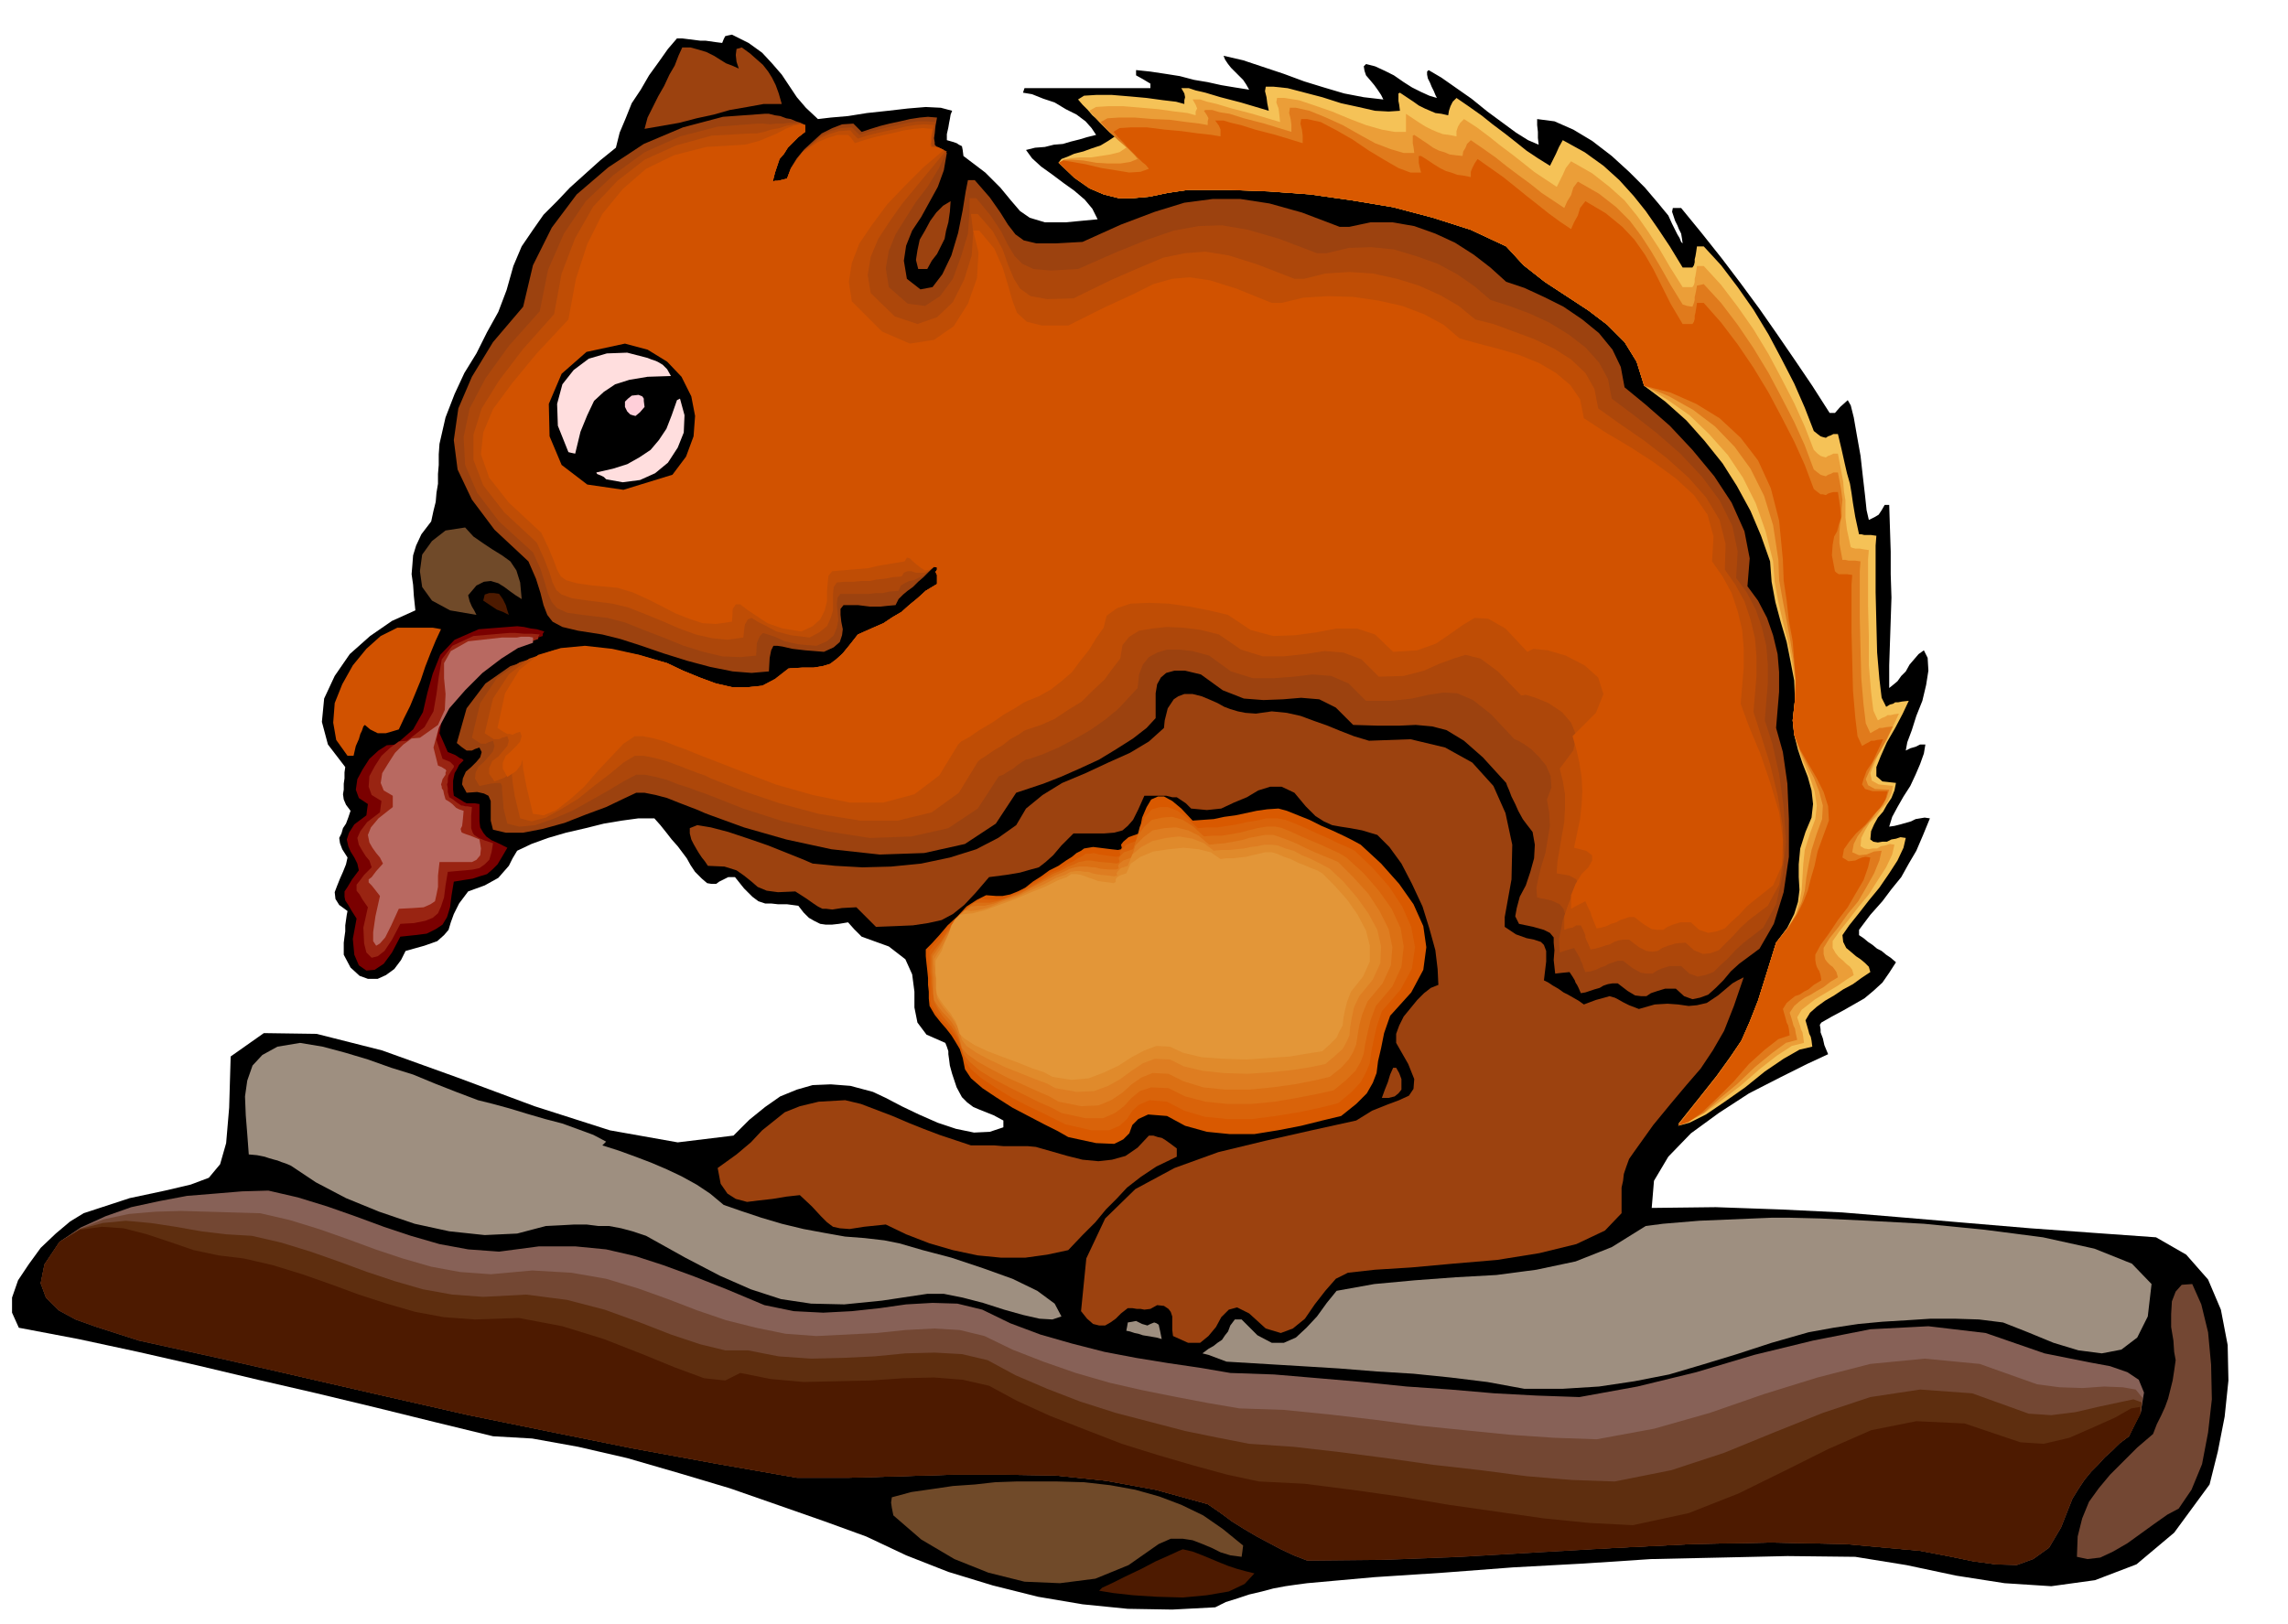
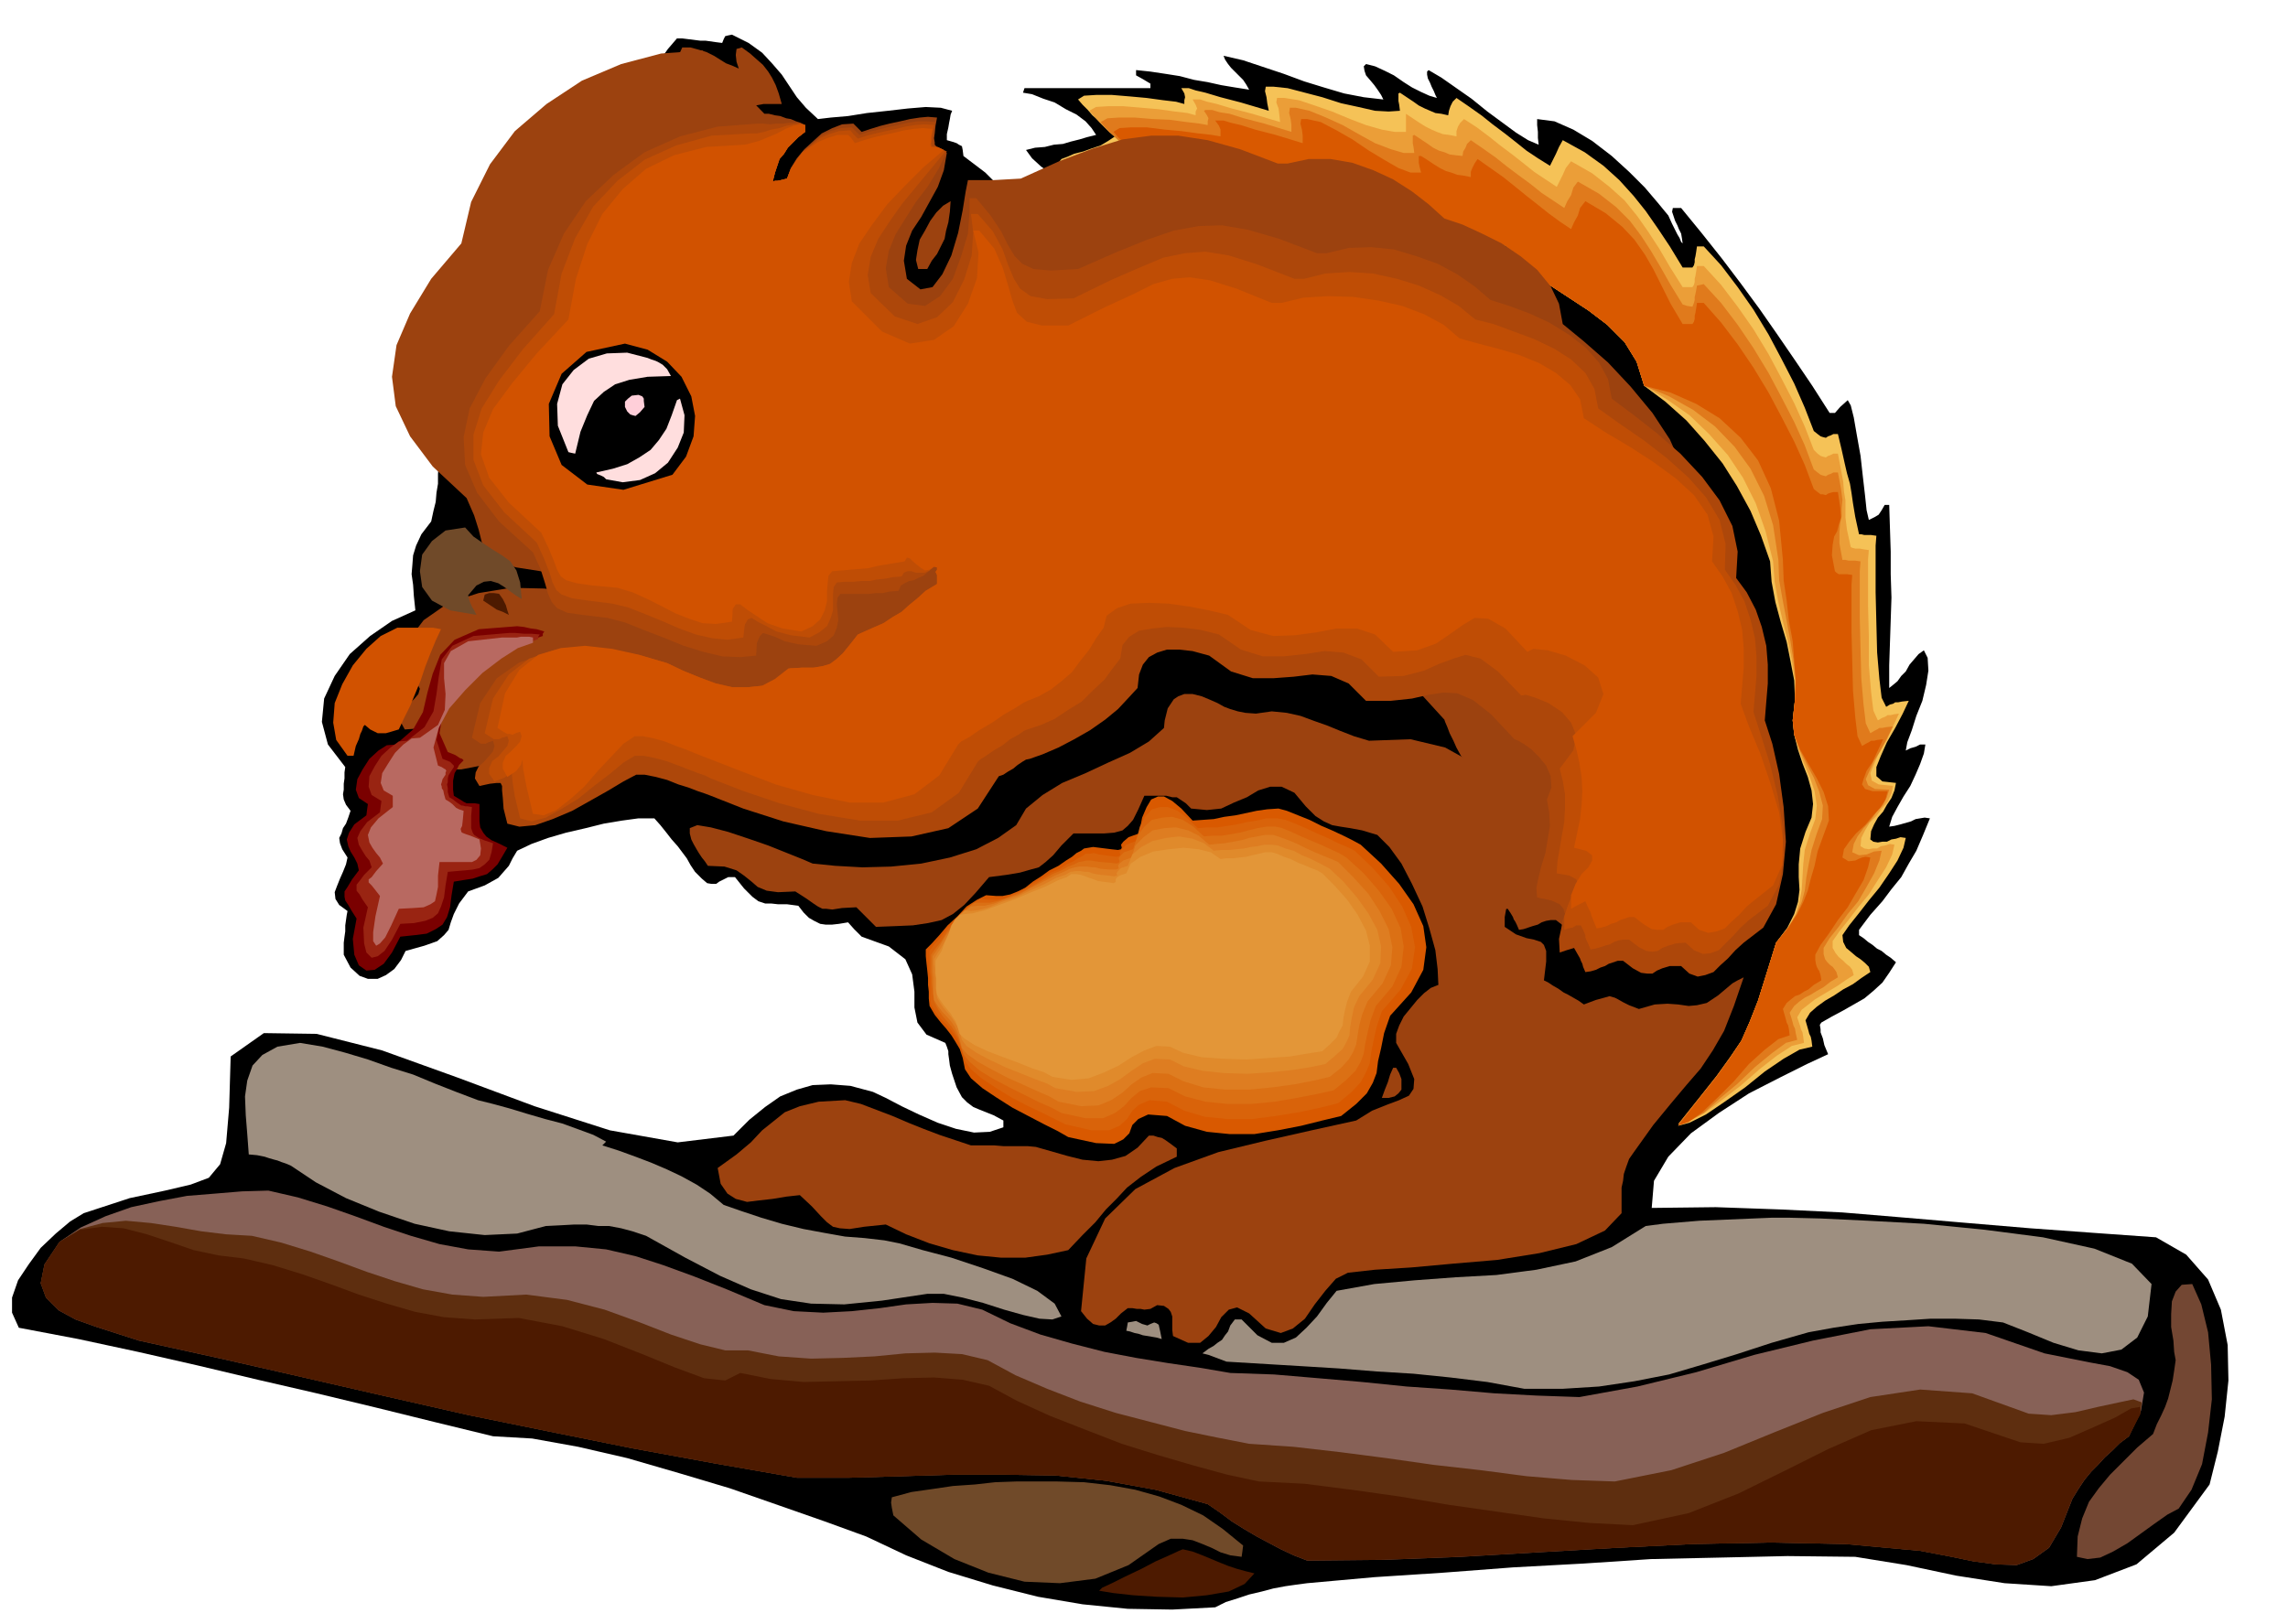
<svg xmlns="http://www.w3.org/2000/svg" width="490.455" height="348.198" fill-rule="evenodd" stroke-linecap="round" preserveAspectRatio="none" viewBox="0 0 3035 2155">
  <style>.brush1{fill:#000}.pen1{stroke:none}.brush2{fill:#9c420f}.brush6{fill:#d95900}.brush9{fill:#d15200}.brush10{fill:#ffdede}.brush12{fill:#704a29}.brush13{fill:#4d1a00}.brush22{fill:#9e8f80}.brush24{fill:#734733}</style>
  <path d="m971 46 22 11 18 13 13 14 13 15 10 15 10 15 12 14 16 15 17-2 23-2 25-4 28-3 26-3 24-2 20 1 15 4-2 5-1 6-1 5-1 6-2 9v8l7 2 6 2 3 2 4 2 1 5 1 8 29 22 20 20 14 17 12 14 13 9 20 6h28l42-4-7-14-10-12-14-12-14-10-16-12-14-10-12-11-8-11 12-3 13-1 12-3 12-1 10-3 12-3 10-3 12-3-6-9-8-9-12-9-14-7-15-9-15-5-15-6-12-2 1-3 1-3h167v-6l-10-6-9-5v-7l19 2 20 3 19 3 19 5 18 3 18 4 18 3 19 3-4-7-4-6-5-5-5-5-6-6-4-5-4-6-2-5 26 6 27 9 27 9 27 10 26 8 27 8 26 5 26 3-3-6-4-6-5-7-5-6-6-7-2-6-1-6 3-3 12 3 13 6 12 6 13 9 11 7 12 6 11 5 10 3-2-4-2-5-3-6-2-5-3-6-1-5v-4l2-2 17 10 20 14 20 14 21 17 19 14 19 14 16 10 14 6-1-9v-8l-1-9v-8l23 3 25 11 25 15 26 20 23 21 21 21 17 20 14 17 5 11 4 8 3 6 3 5 2 5 2 2-1-7-1-6-3-6-2-5-3-6-2-6-2-6 1-5h11l27 33 27 34 25 33 25 34 23 33 24 35 23 34 23 36h7l7-8 10-9 4 7 4 16 4 23 5 28 3 27 3 26 2 19 3 13 8-4 5-3 4-6 4-7h6l1 31 1 31v30l1 31-1 30-1 30-1 30v30l5-4 6-5 5-7 6-6 5-9 6-7 6-7 7-5 5 10 1 17-3 19-5 21-8 20-6 19-6 16-2 11 6-3 7-2 6-3h7l-2 12-5 14-6 14-7 15-9 14-8 14-7 13-4 13 7-1 8-2 7-2 7-2 6-3 6-1 6-1 7 1-9 22-9 21-10 17-10 18-13 16-12 16-16 18-15 20v7l6 4 6 5 6 4 6 5 6 3 6 5 6 4 7 6-9 14-9 13-12 11-12 10-14 8-14 8-15 8-14 8-2 3 1 6v4l3 8 2 9 5 12-28 13-36 18-41 21-40 26-37 27-30 31-19 32-3 36 85-1 85 3 83 4 84 7 82 7 83 7 83 6 84 6 40 23 29 33 17 40 9 47 1 47-5 48-9 46-11 44-47 64-50 42-55 21-58 8-62-4-64-10-66-14-68-11-90-1-89 2-92 2-91 6-92 5-92 7-92 6-89 8-15 2-14 2-16 3-15 4-17 4-15 5-16 5-14 7-57 3-59-1-60-6-59-10-60-15-59-18-56-22-53-25-55-20-60-21-66-23-67-20-69-20-65-15-61-11-52-3-78-19-77-19-79-19-78-18-80-19-79-18-79-17-79-15-9-20v-20l8-23 14-21 16-22 20-19 19-16 18-11 61-20 47-10 34-8 24-9 15-18 8-28 4-47 2-68 44-31 70 1 87 22 100 36 102 38 100 32 90 16 74-9 21-21 21-17 20-14 22-9 21-6 24-1 26 2 30 8 17 8 21 11 23 11 25 11 24 8 24 5 21-1 18-6v-9l-13-7-10-4-10-4-7-3-8-6-7-7-7-13-6-18-3-11-1-8-1-7v-4l-2-6-2-5-25-11-12-16-4-20v-21l-3-23-9-20-22-17-36-13-10-10-8-9-12 2-9 1h-9l-7-1-8-4-7-4-7-7-7-9-15-2h-12l-9-1h-8l-9-3-8-6-11-11-12-15h-9l-6 3-6 3-4 3h-6l-6-1-7-6-9-9-6-9-5-9-6-8-6-8-8-9-7-9-8-10-8-9h-21l-22 3-24 4-24 6-26 6-24 7-22 8-19 9-6 10-5 10-7 8-7 8-9 5-9 5-11 4-11 4-12 16-7 14-4 11-3 10-6 7-9 8-17 6-25 7-6 12-9 12-11 8-11 5h-13l-11-4-12-11-9-17v-16l1-8 1-7v-8l1-7 1-7 1-5-11-8-5-8-1-9 3-8 4-10 4-9 4-10 2-9-7-11-3-8-1-7 3-6 2-7 4-6 3-8 3-9-6-8-3-7-1-7 1-6v-8l1-7v-8l1-7-23-30-8-30 3-31 14-30 20-29 27-24 29-20 31-14-2-19-1-15-2-14 1-12 1-13 4-13 7-15 13-17 3-14 3-12 1-12 2-12v-13l1-12v-14l1-14 8-35 12-31 13-28 16-26 14-28 15-27 11-29 9-32 11-26 15-22 14-20 18-18 17-18 20-18 20-18 21-17 5-20 8-19 8-20 12-18 11-19 13-18 12-17 12-14h7l8 1 8 1 8 1h7l7 1 7 1 8 1 2-5 2-4 4-1 5-1z" class="pen1 brush1" />
  <path d="m984 63 11 8 9 8 8 7 7 9 5 8 5 10 4 11 4 14h-24l-22 4-23 4-21 6-23 5-23 6-23 4-23 4 4-15 7-14 7-14 8-14 7-15 7-12 5-13 5-11h11l11 3 10 3 10 5 8 5 8 5 8 3 9 4-3-9-1-9 1-8 7-2z" class="pen1 brush2" />
  <path d="m1689 115 19 2 23 6 23 6 25 8 23 5 22 5 18 1 15-1-1-8-1-5v-10l2-1 9 6 9 6 7 5 8 4 7 3 7 3 8 1 9 2 1-6 2-6 3-6 5-5 16 11 17 12 15 12 16 12 14 11 15 12 15 10 16 10 4-8 4-8 4-9 5-9 29 16 25 18 21 19 19 21 16 20 16 23 16 24 17 28h13l2-3 1-4v-4l1-4 1-6 1-7h9l23 25 22 29 21 30 20 33 17 32 17 33 14 32 12 31 5 4 4 3 3 1 4 1 3-2 3-1 4-2h6l5 21 4 18 3 13 4 14 2 12 2 14 3 18 5 23h3l4 1h9l7 1-1 13v62l1 41 1 39 3 35 3 25 6 12 5-3 4-1 3-2h4l5-1 9-1-8 17-10 19-11 19-8 18-6 15v12l8 7 18 2-2 10-4 10-6 9-5 9-7 8-5 9-4 9-1 11 4 3 6 1 6-1h6l6-3 6-1 6-2 7 1-3 13-8 17-11 17-13 19-14 17-14 18-12 15-9 13 1 9 4 8 6 5 7 6 6 4 6 5 5 5 2 7-12 8-11 8-13 7-12 8-12 7-11 8-9 8-6 10 2 7 2 7 1 4 2 4 1 5 1 8-17 4-21 12-25 17-26 21-27 19-25 17-22 11-15 4 28-36 23-29 18-25 15-23 11-25 11-28 11-35 13-42 15-20 9-18 5-16 2-16-1-17v-17l2-21 7-22 8-19 2-18-2-18-5-18-7-18-6-18-5-20-2-19 3-27-1-26-5-26-5-25-8-27-7-26-5-27-2-27-12-34-14-33-18-33-19-30-24-30-24-27-28-25-28-21-10-32-16-26-23-23-25-19-29-19-29-19-28-22-23-25-47-22-50-16-53-14-54-9-56-8-55-4-55-2h-52l-27 4-24 5-22 2h-19l-20-5-19-8-20-14-21-20 4-5 8-3 9-4 12-3 11-4 12-4 10-6 9-6-5-5-5-4-6-6-6-6-8-7-6-7-7-7-6-7 8-5 16-1h21l24 2 22 2 22 3 17 2 11 3v-5l1-4-1-5-4-7h10l9 3 13 3 20 6 27 7 37 11-2-10-1-8-2-8 1-6h10z" class="pen1" style="fill:#f5c257" />
  <path d="m1704 130 19 3 21 7 23 8 24 10 21 8 21 6 17 3h15v-24l9 6 9 6 8 5 8 4 7 3 8 3 8 1 10 2v-7l2-6 3-5 5-5 17 11 16 12 15 12 16 12 14 11 15 12 15 10 15 10 4-8 4-8 4-9 7-9 28 16 23 18 20 18 17 21 14 20 15 23 14 24 17 27h13l2-3 1-4v-4l1-4 1-6 1-7h9l23 25 22 29 21 30 20 33 17 32 17 33 14 31 12 31 5 5 4 3 3 1 4 1 3-2 3-1 4-2h6l4 21 3 16 1 13 2 12v23l2 16 5 23 2 1 4 1h6l5 1 7 1-1 12v62l1 40v39l3 35 3 25 6 13 5-3 5-2 3-2h4l4-1 7-1-8 17-8 18-10 16-7 16-5 12 2 10 9 5 19 2-2 10-5 11-8 9-7 10-9 9-6 10-5 10-1 11 5 3 6 1 5-1h6l5-3 6-1 6-2 6 1-3 13-8 17-11 17-12 19-14 17-13 17-12 15-9 13v9l4 7 4 5 6 5 4 4 5 4 3 4 2 7-11 7-10 7-10 6-10 6-10 6-9 7-9 7-6 10 2 6 2 6 1 4 2 4 1 6 1 8-16 4-20 13-23 18-24 21-26 20-23 17-20 11-15 4 28-35 23-29 18-25 15-22 11-25 11-28 11-35 13-42 16-20 10-18 5-16 3-16 1-17 1-17 2-19 7-22 7-19 2-18-3-19-6-18-8-19-7-18-6-20-2-19 3-27v-26l-4-26-5-25-7-27-6-26-5-27-2-27-10-40-13-37-17-34-20-30-25-28-26-25-30-21-30-18-10-32-16-26-23-23-25-19-29-19-29-19-28-22-23-25-47-22-50-16-53-14-54-9-56-8-55-4-55-2h-52l-27 4-24 5-22 2h-19l-20-5-18-8-20-14-20-20 5-4 9-2 12-1h15l13-2 13-2 12-3 9-6-5-5-5-4-6-6-6-5-7-7-7-7-7-8-6-7 9-5 16-1h20l24 2 23 2 21 3 17 2 11 3v-5l2-4-2-5-4-7h10l9 3 13 3 20 6 27 7 37 11-1-10-1-8-3-8 1-6h10z" class="pen1" style="fill:#eb9e38" />
  <path d="m1719 143 18 4 22 9 22 10 23 13 20 11 21 8 17 5h14l-1-8-1-5v-10l2-1 9 6 9 6 7 5 8 4 7 2 7 3 8 1 9 1 1-6 3-5 2-5 5-5 16 11 17 12 15 12 16 12 15 11 15 12 15 10 15 10 4-9 5-8 3-10 6-8 28 16 23 18 18 18 15 20 13 20 13 22 13 23 16 26 6 2 7 1 2-5 1-4v-4l1-4 1-5 1-6 5-1 4-1 23 25 22 29 21 31 20 33 17 32 17 33 14 31 12 32 5 4 4 3 3 1 4 1 3-2 3-1 4-2h6l4 21 2 15-1 12v10l-2 9-1 12v15l4 22h4l4 1h9l7 1-1 13v62l1 41 1 39 3 35 3 25 6 13 5-3 4-2 3-2h4l5-1 9-1-8 16-9 17-9 14-6 14-4 9 3 8 9 5 19 1-3 10-5 10-9 10-8 11-9 10-8 11-5 10-2 11 9 4 10-1 10-4 10-1-3 13-7 17-10 18-11 19-14 17-12 17-12 15-8 13v8l2 7 3 4 4 4 3 2 3 4 2 3 2 7-10 6-9 7-9 5-8 5-8 4-7 5-7 6-6 9 2 6 2 7 1 4 2 4 1 6 2 9-15 4-19 14-22 18-23 22-24 20-21 19-20 11-14 4 28-35 23-29 18-25 15-22 11-25 11-28 11-35 13-42 16-20 11-18 7-16 4-15 2-17 3-17 4-20 7-22 7-19 1-18-5-19-7-18-10-19-9-18-7-20-2-19 3-27 1-26-3-27-4-25-5-27-5-26-5-28-1-27-7-46-12-39-18-36-21-29-26-27-29-22-32-18-33-14-10-32-16-26-23-23-25-19-29-19-29-19-28-22-23-25-47-22-50-16-53-14-54-9-56-8-55-4-55-2h-52l-27 4-24 5-22 2h-19l-20-5-18-8-20-14-20-20 5-4h12l14 1 17 3 16 1h16l13-2 10-4-4-5-5-5-6-6-6-5-8-7-6-6-8-8-6-7 9-5 16-1h20l24 2 23 1 22 3 17 2 11 2v-5l1-4-2-4-4-6 2-1h9l10 3 13 2 19 6 27 7 36 11v-9l-1-8-2-8 1-7h8z" class="pen1" style="fill:#e07a1c" />
  <path d="m1734 158 18 4 21 11 21 12 22 15 20 12 19 11 16 6h14l-2-8-1-5v-9h3l8 5 9 6 8 5 8 4 7 2 8 3 8 1 10 2v-7l2-5 3-6 4-6 17 12 17 12 15 12 16 13 14 11 15 12 15 11 15 10 4-9 5-9 3-10 7-9 27 16 22 18 16 17 14 20 11 19 11 22 12 24 16 27h13l2-3 1-4v-4l1-4 1-6 1-7h9l23 26 22 29 21 31 20 33 17 32 17 33 14 31 12 32 5 4 4 3h3l4 1 3-2 3-1 4-1h6l3 20 1 14-3 10-2 8-4 7-2 11-1 14 4 21 2 2 3 2h11l7 1-1 13v62l1 40 1 39 3 35 3 25 6 13 5-3 4-2 3-2h4l4-1 8-1-7 15-7 15-8 12-4 11-2 7 4 6 10 3h20l-3 11-7 11-10 11-10 12-12 11-9 11-7 10-2 11 8 5 9-1 4-2 5-2 5-1 6 1-3 13-6 17-10 17-11 19-13 17-12 18-11 15-7 13v7l1 6 1 3 2 4 1 1 1 3 1 3 1 7-10 6-7 6-6 3-6 4-6 2-5 4-6 5-5 8 2 7 2 7 1 4 2 4 1 5 1 8-15 5-18 14-21 19-20 23-22 22-20 19-18 13-14 5 28-36 23-29 18-25 15-23 11-25 11-28 11-35 13-42 16-20 12-18 8-16 6-15 4-16 5-17 4-19 8-22 7-19-1-19-6-19-9-18-11-19-11-19-8-20-2-19 3-27 1-26-2-27-2-25-5-27-3-27-4-27-1-27-5-52-11-43-17-37-23-30-28-26-31-19-34-15-35-9-10-32-16-26-23-23-25-19-29-19-29-19-28-22-23-25-47-22-50-16-53-14-54-9-56-8-55-4-55-2h-52l-27 4-24 5-22 2h-19l-20-5-19-8-20-14-21-20 6-3 13 2 17 3 21 5 19 3 18 3 15-1 11-4-4-5-5-4-6-6-6-6-7-7-6-7-7-7-6-7 8-5 16-1h20l24 3 22 2 22 3 18 2 12 2v-9l-2-5-5-7h11l10 3 13 3 19 6 27 7 36 11v-10l-1-8-2-8 1-6h8z" class="pen1 brush6" />
-   <path d="M1014 151h6l8 2 7 1 8 3 6 1 7 3 6 2 6 3v9l-9 7-7 7-7 7-5 8-6 7-3 9-3 9-3 12 3-1h3l5-1 8-2 5-14 8-13 10-12 12-11 11-10 14-7 13-5 15-1 4 4 7 7 12-4 13-4 12-3 14-3 13-3 13-2 11-1 12 1-2 11-1 10-1 6 1 6v3l3 4 5 3 8 4-4 23-8 22-11 20-11 20-12 18-8 20-3 20 4 24 18 14 16-3 13-17 12-25 9-30 6-30 4-25 3-15h9l20 23 14 20 10 16 10 13 11 8 17 4h25l36-2 51-23 45-17 39-12 38-5h36l39 6 43 12 50 19h13l28-6h29l29 5 28 10 26 12 25 16 22 17 21 19 24 8 26 12 26 13 25 17 22 18 18 22 11 23 5 27 28 23 32 28 30 32 29 35 23 35 17 38 7 36-3 37 14 19 12 23 8 23 6 25 2 24v26l-2 24-2 24 9 32 6 42 2 47v50l-7 47-13 42-19 33-27 20-11 10-10 12-10 10-10 9-11 4-10 2-11-4-11-10h-14l-10 3-9 3-6 4h-7l-8-1-10-6-13-10h-7l-6 1-6 2-5 3-7 2-6 2-6 2-6 1-3-7-2-4-2-3-1-3-3-5-4-6-10 1-9 1-2-18 1-13-1-10v-7l-5-6-8-4-14-4-19-4-5-10 2-11 4-15 8-15 6-18 5-18 1-18-3-17-7-9-6-8-6-11-4-9-5-10-3-8-3-7-1-3-31-34-25-22-23-14-19-5-22-2-22 1h-28l-33-1-23-23-22-11-24-2-24 2-26 1-26-2-28-11-29-21-21-5h-14l-11 3-7 6-5 9-2 12v33l-12 13-18 14-22 14-23 14-26 12-25 11-23 9-18 6-9 3-9 3-27 41-41 27-54 12-59 2-64-7-60-13-56-16-44-16-8-3-9-4-13-5-13-5-15-6-15-4-15-3h-11l-17 8-23 11-27 10-28 11-29 8-26 5h-23l-17-4-3-12v-26l-3-7-6-3-9-2-14 1-6-11 1-8 4-9 7-6 7-7 5-6 2-7-3-6-6 2-4 2h-7l-7-5-6-5 13-46 25-33 33-23 40-13 43-7 44 1 42 5 39 10 21 10 22 9 21 8 22 5h20l20-2 17-9 18-14 18-1h15l12-2 10-3 8-6 9-8 9-11 11-14 18-8 16-7 12-8 12-7 10-9 11-9 11-10 15-9v-12l-2-4 2-3v-3l-4-1-7 7-7 7-7 6-7 7-7 5-6 5-6 6-4 8-11 1-9 1h-14l-8-1-8-1h-19l-4 5v8l1 9 2 10-1 8-3 9-8 7-13 6-25-2-17-2-13-3-7-1h-5l-3 6-2 10-1 18-23 2-25-2-30-6-30-8-32-10-29-10-28-9-24-6-32-5-21-5-13-7-7-9-5-13-4-16-6-19-10-23-45-42-30-40-19-40-5-39 6-42 18-42 28-46 40-47 13-55 25-50 33-44 42-36 47-31 52-22 53-14 55-4z" class="pen1 brush2" />
+   <path d="M1014 151h6l8 2 7 1 8 3 6 1 7 3 6 2 6 3v9l-9 7-7 7-7 7-5 8-6 7-3 9-3 9-3 12 3-1h3l5-1 8-2 5-14 8-13 10-12 12-11 11-10 14-7 13-5 15-1 4 4 7 7 12-4 13-4 12-3 14-3 13-3 13-2 11-1 12 1-2 11-1 10-1 6 1 6v3l3 4 5 3 8 4-4 23-8 22-11 20-11 20-12 18-8 20-3 20 4 24 18 14 16-3 13-17 12-25 9-30 6-30 4-25 3-15h9h25l36-2 51-23 45-17 39-12 38-5h36l39 6 43 12 50 19h13l28-6h29l29 5 28 10 26 12 25 16 22 17 21 19 24 8 26 12 26 13 25 17 22 18 18 22 11 23 5 27 28 23 32 28 30 32 29 35 23 35 17 38 7 36-3 37 14 19 12 23 8 23 6 25 2 24v26l-2 24-2 24 9 32 6 42 2 47v50l-7 47-13 42-19 33-27 20-11 10-10 12-10 10-10 9-11 4-10 2-11-4-11-10h-14l-10 3-9 3-6 4h-7l-8-1-10-6-13-10h-7l-6 1-6 2-5 3-7 2-6 2-6 2-6 1-3-7-2-4-2-3-1-3-3-5-4-6-10 1-9 1-2-18 1-13-1-10v-7l-5-6-8-4-14-4-19-4-5-10 2-11 4-15 8-15 6-18 5-18 1-18-3-17-7-9-6-8-6-11-4-9-5-10-3-8-3-7-1-3-31-34-25-22-23-14-19-5-22-2-22 1h-28l-33-1-23-23-22-11-24-2-24 2-26 1-26-2-28-11-29-21-21-5h-14l-11 3-7 6-5 9-2 12v33l-12 13-18 14-22 14-23 14-26 12-25 11-23 9-18 6-9 3-9 3-27 41-41 27-54 12-59 2-64-7-60-13-56-16-44-16-8-3-9-4-13-5-13-5-15-6-15-4-15-3h-11l-17 8-23 11-27 10-28 11-29 8-26 5h-23l-17-4-3-12v-26l-3-7-6-3-9-2-14 1-6-11 1-8 4-9 7-6 7-7 5-6 2-7-3-6-6 2-4 2h-7l-7-5-6-5 13-46 25-33 33-23 40-13 43-7 44 1 42 5 39 10 21 10 22 9 21 8 22 5h20l20-2 17-9 18-14 18-1h15l12-2 10-3 8-6 9-8 9-11 11-14 18-8 16-7 12-8 12-7 10-9 11-9 11-10 15-9v-12l-2-4 2-3v-3l-4-1-7 7-7 7-7 6-7 7-7 5-6 5-6 6-4 8-11 1-9 1h-14l-8-1-8-1h-19l-4 5v8l1 9 2 10-1 8-3 9-8 7-13 6-25-2-17-2-13-3-7-1h-5l-3 6-2 10-1 18-23 2-25-2-30-6-30-8-32-10-29-10-28-9-24-6-32-5-21-5-13-7-7-9-5-13-4-16-6-19-10-23-45-42-30-40-19-40-5-39 6-42 18-42 28-46 40-47 13-55 25-50 33-44 42-36 47-31 52-22 53-14 55-4z" class="pen1 brush2" />
  <path d="M1005 164h7l9 1 9-1h9l8-1h14l7 3v9l-9 7-7 7-7 7-5 8-6 7-3 9-3 9-3 12 3-1h3l5-1 8-2 5-13 8-12 9-12 12-10 11-10 13-6 13-4 15-1 5 5 5 5 12-4 13-3 12-3 14-3 13-3 13-2h12l12 1-2 10v8l-1 6 1 4v2l4 3 5 2 8 4-11 23-14 23-16 21-14 22-13 21-9 22-4 23 4 25 25 22 23 3 20-13 17-23 11-30 9-30 2-28v-19h9l19 23 14 21 9 18 9 15 10 10 15 7 23 2 36-2 50-22 42-17 35-12 33-6 31-1 35 6 41 12 50 19h13l29-7 30-1 30 3 30 9 28 10 26 14 23 16 21 18 25 8 27 10 26 12 26 16 22 17 18 20 12 22 5 26 28 21 32 25 31 27 29 31 23 31 17 34 7 34-2 35 14 19 12 23 8 23 6 25 2 25v25l-2 24-2 25 10 31 9 40 6 44 3 46-4 43-9 40-17 31-26 20-11 10-10 11-10 9-9 9-11 4-10 2-11-4-11-10h-15l-10 3-7 3-6 4h-7l-8-1-11-6-13-10h-7l-6 2-6 2-5 3-6 2-6 3-7 2-7 1-3-7-1-4-2-4-1-3-4-7-4-7-10 3-9 3-1-18 3-14 2-11 3-8-2-7-5-6-11-5-19-4-1-13 3-14 4-16 5-16 3-18 3-18-1-18-3-17 6-16-1-15-6-14-9-11-11-11-10-7-9-5-3-1-31-33-24-19-21-9-18-1-20 3-22 5-28 3h-33l-23-23-23-10-25-2-25 3-27 2h-27l-29-9-29-21-22-6-18-2h-16l-13 4-11 6-8 10-5 13-2 18-12 13-14 15-17 14-20 14-21 12-21 11-21 9-17 6-5 1-5 3-6 4-6 5-7 4-6 4-6 2-2 3-26 40-39 26-49 11-55 2-58-9-57-13-53-17-43-17-8-3-9-3-13-5-13-4-15-6-15-4-15-3h-11l-17 9-20 12-23 13-25 14-26 11-23 8-21 2-16-4-5-20-1-14-1-10v-6l-2-4h-5l-9 1-14 3-6-10 1-8 4-8 7-6 7-8 5-6 2-7-2-7-6 2-4 2h-6l-6-4-6-4 11-46 22-33 30-21 37-12 39-5 42 2 40 6 38 10 21 10 22 9 22 8 22 5h20l20-2 18-9 18-14 17-1h15l12-2 10-3 8-6 8-8 9-11 11-14 18-8 16-7 12-8 12-7 10-9 11-9 11-10 15-9v-12l-2-4 2-3v-3l-4-1-7 6-7 6-7 3-6 3-6 1-6 3-5 3-3 7-12 1-9 2h-9l-8 1h-39l-4 5-1 9 1 10 1 11-2 10-4 10-9 8-14 6-24-2-18-4-13-6-9-3-7-2-4 4-4 9-1 17-21 2-24-1-25-6-26-8-27-11-26-10-25-10-23-6-33-4-21-3-13-6-7-8-5-11-4-14-6-19-10-22-45-41-29-38-16-37-2-37 8-38 21-40 31-43 41-46 11-55 21-48 29-43 37-35 41-30 47-21 50-13 53-4z" class="pen1" style="fill:#ad470a" />
  <path d="M997 177h7l10-2 9-3 11-2 9-3 10-2 8-1 7 2v9l-9 7-7 7-7 7-5 8-6 7-3 9-3 9-3 12 3-1h3l5-1 8-2 5-13 8-12 8-11 12-9 11-9 12-5 13-4 15-1 4 5 6 6 12-4 12-3 13-3 14-3 12-3 13-2 12-1 13 1-2 11-1 8-1 5 1 4 1 1 3 1 5 1 9 4-19 23-19 23-19 23-17 24-15 23-10 24-4 24 4 24 32 31 30 10 26-9 21-20 15-30 10-32 2-31-3-24h9l20 23 13 24 7 20 8 19 8 13 14 10 22 4 35-1 49-24 39-17 31-13 29-6 27-2 31 5 38 12 49 19h13l28-7 32-2 31 2 32 7 29 9 29 13 24 14 22 18 24 6 27 10 27 10 27 13 22 14 19 18 12 21 5 26 28 20 32 22 31 24 29 26 23 26 18 30 8 32-1 34 14 20 12 22 8 24 6 25 2 24v26l-2 24-2 24 10 31 12 38 10 41 7 43 1 40-6 36-15 28-25 19-11 10-10 11-10 10-9 9-11 4-10 1-12-5-11-10-13 1-10 3-8 3-6 4-7 1-8-1-10-5-13-10h-8l-6 1-6 2-5 3-7 2-6 2-7 2-6 1-3-7-2-4-2-5v-3l-3-7-3-6h-6l-5 3-6 1-5 2v-18l5-15 5-12 6-8 2-8-2-6-9-5-17-3 1-16 3-17 3-18 3-17 1-19v-18l-3-18-4-16 18-24 4-20-7-17-12-14-18-12-17-7-13-4-6 1-31-32-23-17-20-5-16 5-19 7-20 9-27 7-33 1-23-23-24-9-25-2-26 4-28 3h-28l-29-9-29-20-24-6-23-3-22-1-19 2-18 3-13 8-9 11-3 18-10 13-11 15-15 14-15 15-18 11-18 12-18 8-18 6-5 2-7 5-11 6-10 8-12 7-10 7-8 5-3 3-25 41-36 26-45 11h-50l-55-9-52-14-50-17-41-16-8-4-9-3-13-5-13-5-16-6-15-4-15-3h-12l-15 9-18 15-21 16-21 17-23 14-20 11-19 5-15-4-7-29-3-19-1-11 1-4h-1l-3 4-7 5-13 5-7-10v-8l4-9 8-6 6-7 6-7 2-7-2-6-7 2-4 2h-7l-6-4-6-4 11-46 21-32 27-21 33-11 36-4 39 3 37 7 38 11 21 10 22 9 22 8 22 5h20l20-2 18-9 18-14 17-1h15l12-2 10-3 8-6 8-8 9-11 11-14 18-8 16-7 12-8 12-7 10-9 11-9 11-10 15-9v-12l-2-4 2-3v-3l-4-1-6 5-6 3h-12l-6-2h-5l-5 2-3 5-12 1-10 2-11 1-9 2h-11l-11 1h-11l-11 1-4 6-1 9v22l-3 10-5 11-10 8-13 7-25-3-19-5-15-8-10-5-8-5-5 2-4 7-2 17-21 3-20-2-22-5-22-8-23-10-22-9-23-9-21-5-32-4-21-3-14-5-7-6-5-10-4-13-7-18-10-22-43-40-28-36-13-34v-33l11-35 23-37 32-42 41-46 10-54 18-47 24-42 32-34 36-28 42-19 47-13 53-3z" class="pen1" style="fill:#bf4d05" />
  <path d="m988 192 8-2 11-3 12-5 12-5 11-6 10-4 9-2 7 1v9l-9 7-7 7-7 7-5 8-6 7-3 9-3 9-3 12 3-1h3l5-1 8-2 5-13 7-11 8-10 11-8 11-7 12-5 13-4h14l4 4 5 7 12-4 14-4 13-3 14-3 12-3 13-2 12-1 13 1-2 10v8l-1 3 1 3h9l8 4-27 23-25 25-23 24-20 27-17 25-10 26-4 25 4 26 40 40 37 16 32-5 26-18 19-30 12-34 2-34-7-29h8l20 24 11 25 7 23 6 21 6 16 13 12 20 5h35l48-24 37-17 28-14 25-7 23-2 27 4 35 11 47 19h13l29-7 33-2 33 1 34 5 31 7 29 11 26 14 21 18 25 7 27 7 27 8 27 11 22 13 19 16 13 19 5 25 29 19 32 19 31 20 30 22 24 22 18 26 8 29-2 33 14 20 12 22 8 24 6 25 2 24v26l-2 24-2 24 11 30 15 36 13 38 12 40 5 36-1 34-12 27-24 19-11 9-10 11-10 9-9 9-11 4-11 2-12-4-11-10h-14l-10 3-7 3-6 4h-7l-8-1-10-6-13-10h-7l-6 2-6 2-5 3-7 2-6 3-7 2-6 1-3-7-2-5-2-5-1-4-4-8-3-7-10 5-9 5v-18l6-15 8-13 9-9 5-9v-7l-8-6-16-4 4-19 4-19 2-19 1-18-1-19-3-19-4-18-5-17 31-31 10-25-7-22-18-16-25-13-24-7-19-2-8 4-29-31-23-13-18-1-15 9-17 12-19 13-25 9-32 2-24-23-24-8h-27l-26 5-29 4-29 1-30-8-30-20-25-6-26-5-28-4-26-1-24 1-18 6-14 10-4 16-10 14-9 15-12 15-11 15-14 12-14 11-16 9-15 6-6 3-11 7-14 8-16 11-17 10-13 9-11 6-4 4-25 41-33 25-41 11h-45l-49-10-49-14-47-18-41-16-8-3-10-4-12-5-14-5-15-6-14-4-15-3h-11l-15 10-16 17-18 19-18 21-19 17-18 14-17 7-14-2-9-38-4-22-1-12 1-3-1 3-2 7-6 8-12 8-6-11v-8l4-9 7-6 7-7 5-6 2-7-2-6-6 2-4 2-4-1h-3l-7-4-6-4 10-46 19-31 25-20 30-9 32-3 36 4 36 8 37 11 21 10 22 9 21 8 22 5h20l20-2 17-9 18-14 18-1h15l12-2 10-3 8-6 9-8 9-11 11-14 18-8 16-7 12-8 12-7 10-9 11-9 11-10 15-9v-12l-2-4 2-3v-3l-4-1-6 4-6 1-5-3-5-4-6-5-4-4-4-1-3 5-12 2-12 2-12 2-12 3-12 1-12 1-12 1-12 1-5 6-1 9-1 12v13l-3 12-6 12-10 9-15 7-25-4-20-7-15-10-12-8-9-7h-6l-4 6-1 17-21 3-18-1-18-6-18-7-19-10-18-9-20-9-20-6-33-3-21-3-14-4-7-5-5-9-4-11-7-17-10-21-43-40-26-33-11-31 3-29 13-31 25-34 33-40 42-45 10-54 15-46 20-40 27-33 31-27 37-18 43-11 51-3z" class="pen1 brush9" />
  <path d="m1261 267-1 14-2 14-3 11-2 11-5 10-5 10-7 9-6 11h-12l-3-12 2-13 3-14 7-12 7-13 8-11 9-9 10-6z" class="pen1 brush2" />
  <path d="m829 456 30 8 26 16 19 20 13 26 5 26-2 27-10 27-18 24-65 20-48-7-34-26-16-38-1-43 17-40 33-29 51-11z" class="pen1 brush1" />
  <path d="m859 475 5 2 6 2 4 2 5 3 6 6 5 9-31 1-24 4-19 6-15 10-13 12-9 19-9 22-7 29-5-1-4-1-14-35-1-29 7-26 15-19 20-15 24-7 27-1 27 7z" class="pen1 brush10" />
  <path d="m847 524 5 2 2 3v3l1 8-6 7-6 5-4-1-3-1-4-4-3-6v-7l4-4 5-4 9-1z" class="pen1" style="fill:#ffcfd9" />
  <path d="m902 529 6 22-1 23-8 20-13 20-17 14-20 9-23 3-22-4-3-3-4-2-5-2-1-2 22-5 19-6 16-9 15-10 11-13 10-15 7-18 7-20 2-1 2-1z" class="pen1 brush10" />
  <path d="m617 700 11 12 13 9 12 8 13 8 11 8 8 12 5 16 2 22-8-5-7-5-8-6-8-5-10-3-9 1-10 5-11 13 2 8 3 7 3 5 3 6-35-6-24-13-13-18-3-21 3-22 13-18 18-14 26-4z" class="pen1 brush12" />
  <path d="m662 788 5 7 4 8 2 7 2 6-8-4-8-3-9-6-9-6 2-8 6-2h6l7 1z" class="pen1 brush13" />
  <path d="m686 831 9 1 9 2 8 1 10 3-2 3v3l-21 7-24 13-28 17-25 21-22 22-13 25-4 24 11 25 5 2 5 2 3 2 3 2 3 1 2 2-6 6-3 6-3 5-1 5-1 5v12l1 8 5 3 5 3 3 2 4 2h11l6 1v23l1 8 4 7 4 5 7 5 9 4 12 6-7 12-6 10-7 7-7 6-10 3-9 3-13 2-12 2-3 18-2 16-4 13-6 10-9 6-12 6-16 2-19 2-11 21-11 15-12 8-11 1-10-7-6-14-2-21 5-27-7-11-4-7-4-6-1-5v-7l4-6 6-10 9-12-2-9-4-8-5-8-3-7-2-9 3-9 7-11 16-12 1-8 1-7-12-8-4-11 2-14 7-13 9-14 12-11 11-7 12-1 23-20 13-23 6-26 7-25 10-25 19-20 32-14 51-4z" class="pen1" style="fill:#7a0000" />
  <path d="M675 840h9l11 1h10l11 1-2 3v3l-20 7-23 14-26 17-25 23-22 23-14 25-5 25 8 25 5 2 5 2 2 2 2 2 1 1v2l-4 6-3 5-1 4v5l-1 3 1 5v5l2 7 5 3 5 4 3 2 3 2h2l3 1h3l6 1-1 12v16l2 6 2 3 6 4 7 3 12 4-2 12-3 10-6 6-7 5-9 2-10 1-12 1-11 1-3 18-2 16-4 12-4 9-7 6-10 4-15 3-18 1-11 21-10 15-9 7-8 2-7-7-3-12-1-21 6-27-7-10-4-7-4-5v-8l4-5 6-8 10-10-3-9-5-6-5-8-4-7-2-9 4-9 9-12 17-13 1-8 1-7-13-8-4-11 1-14 7-13 9-14 12-11 11-8 11-1 23-18 12-21 4-23 3-23 4-23 14-18 28-13 47-4z" class="pen1" style="fill:#992412" />
  <path d="M666 846h20l5-1h11l5 1v7l-20 7-22 14-25 19-23 23-21 24-14 26-7 26 6 24 5 2 3 2 2 1 1 2-1 2v3l-4 6-1 4-1 3 1 3v2l2 3 1 5 2 7 5 3 4 3 2 2 2 2 1 1 2 1 2 1 6 2-1 11-1 9-2 4 1 4 1 1 5 2 6 2 12 5 2 12-1 9-5 6-6 3h-43l-2 18v15l-2 10-2 9-6 4-9 4-14 1-19 1-10 22-8 16-7 8-5 3-4-6v-12l3-21 6-27-7-9-4-5-4-4v-4l4-3 6-8 9-10-4-8-5-6-5-7-4-7-2-10 4-10 10-12 19-15v-15l-12-7-4-10 2-13 8-13 9-14 11-11 11-8 11-1 24-17 9-20 1-21-2-21v-20l9-16 23-13 45-5z" class="pen1" style="fill:#b86961" />
  <path d="m574 833 6 1 5 1-7 15-7 17-7 18-6 18-7 17-7 17-8 16-7 15-10 3-7 2h-11l-10-5-7-6-2 2-2 6-2 4-2 7-4 9-3 13h-8l-15-21-4-23 2-26 10-25 14-25 18-22 19-17 22-11h47z" class="pen1 brush9" />
  <path d="m1582 921 12 3 12 5 9 4 9 5 8 3 10 3 10 2 14 1 21-3 20 2 18 4 19 7 17 6 17 7 18 7 20 6 55-2 46 11 36 20 28 31 16 36 9 42-1 46-9 50v13l15 10 14 5 10 2 9 3 4 4 3 8v14l-3 25 6 3 6 4 7 4 7 5 6 3 7 4 7 4 7 5 16-6 11-3 7-2 7 2 4 2 7 4 8 4 13 5 21-6 17-1 14 1 14 2 11-1 13-3 15-10 19-16 7-4 8-4-13 38-13 33-15 26-16 24-19 22-21 25-23 28-25 35-7 10-4 11-3 9-1 9-2 9v34l-22 23-38 18-49 12-56 9-59 5-55 5-48 3-36 4-16 8-14 16-14 18-13 19-16 13-16 6-20-6-22-20-16-8-11 3-10 10-7 13-10 12-11 9h-16l-20-9-1-8v-18l-2-6-3-4-6-4-9-1-9 5-8 1-5-1h-5l-6-1h-6l-9 7-7 7-7 5-7 4h-8l-8-2-8-7-8-10 7-70 25-53 40-39 52-28 58-21 62-15 62-14 59-13 21-13 20-8 16-6 13-6 6-9 1-13-8-20-16-28v-12l4-11 6-12 9-11 9-11 9-9 9-7 10-4-1-21-3-25-8-29-9-29-14-30-14-27-16-22-16-16-20-6-16-3-13-2-11-2-11-5-11-7-13-13-15-18-17-8h-15l-16 5-15 9-17 7-17 8-19 2-21-2-7-7-6-4-6-4h-6l-8-2h-29l-8 18-7 14-7 8-7 6-11 3-13 1h-41l-16 16-11 13-10 9-9 7-11 3-14 4-18 3-23 3-18 21-15 16-15 12-15 8-18 4-20 3-23 1-26 1-7-7-6-6-7-7-6-6-19 1-13 2-8-1h-5l-6-3-6-4-10-7-14-9-23 1-15-2-12-5-8-7-10-8-10-7-16-5-22-1-4-6-4-5-4-6-3-5-4-7-3-6-2-8v-7l10-4 18 3 23 6 27 9 26 9 25 10 20 8 14 6 30 3 36 2 38-1 40-4 38-8 35-11 29-15 24-17 13-22 22-18 26-16 31-13 30-14 29-13 25-15 20-18 1-10 2-8 2-8 4-6 4-6 6-4 8-3h11z" class="pen1 brush2" />
  <path d="m1696 1073 11 3 15 6 15 6 16 8 14 6 15 7 12 6 11 6 27 25 24 27 19 27 13 29 4 28-4 30-16 30-28 31-8 23-4 20-4 17-2 16-5 13-8 14-14 14-20 16-25 6-28 7-31 6-31 5h-33l-30-3-29-8-24-13-25-2-13 6-8 8-4 11-8 8-12 6-24-1-37-8-14-8-18-9-21-11-21-11-22-14-18-12-15-13-8-12-3-15-4-12-6-10-5-8-7-9-7-8-8-10-7-12-1-10v-9l-1-9v-9l-1-10-1-9-1-10v-9l8-8 10-11 11-13 13-12 12-13 14-9 12-6 13 1h9l10-2 10-4 10-5 10-8 11-7 11-8 12-6 10-7 8-5 6-5 6-3 4-3 6-1 6-1 8 1 16 2 9 1 4-1 1-2-1-4 3-4 7-6 14-5 4-21 6-14 6-10 9-4h8l11 6 12 10 15 16 14-1 14-1 14-3 15-2 14-3 14-3 14-2 15-1z" class="pen1 brush6" />
  <path d="m1694 1086 11 2 13 5 14 6 15 7 14 6 14 7 12 5 10 5 24 23 22 25 17 26 12 27 5 27-4 28-15 28-25 29-7 21-4 18-3 15-2 15-5 12-7 13-12 13-18 15-24 6-28 6-31 5-31 4h-33l-30-3-27-8-23-12-23-2-14 6-9 8-7 11-10 9-14 6h-23l-35-8-14-7-16-8-21-10-21-11-21-13-18-12-14-12-8-11-4-14-4-11-5-9-5-7-7-8-7-7-7-9-6-10-1-9v-27l-1-9v-26l5-7 9-10 9-12 12-12 11-13 11-9 11-6 11 1h9l12-2 12-6 12-5 12-8 13-7 12-8 12-5 9-6 9-4 6-4 6-3 4-3h5l6-1 7 2 15 2 8 1 4-1 1-2-1-4 3-3 6-6 13-5 5-19 7-13 9-10 11-3h10l13 5 12 9 15 14 13-1h13l13-2 13-2 13-3 13-2 13-3h14z" class="pen1" style="fill:#d9630a" />
  <path d="m1692 1097 9 2 12 5 13 6 14 6 12 5 13 6 11 5 10 6 23 21 20 23 17 24 12 26 4 24-3 27-12 26-22 26-7 19-4 17-3 14-2 13-4 11-7 12-12 12-17 14-23 5-26 5-29 5-31 3h-32l-29-3-27-7-22-11-23-1-15 5-11 9-10 11-12 9-16 7h-23l-32-7-13-7-16-7-20-10-20-10-21-11-18-11-14-12-8-10-4-13-3-9-5-9-4-6-6-7-6-7-6-9-5-10-1-8-1-8-1-8v-7l-1-8v-23l5-7 8-10 8-13 10-12 9-12 9-9 9-6h20l13-3 14-5 15-6 14-8 14-8 13-8 12-5 9-5 8-3 6-3 6-1 4-1h6l6 1 7 1 13 1 8 1 3-1 1-2-1-4 2-3 5-5 12-4 6-18 9-12 10-9 14-3 13-1 14 4 14 9 14 13 12-1h12l12-2 12-2 11-3 12-3 12-2h12z" class="pen1" style="fill:#db7014" />
  <path d="m1689 1108 9 3 11 4 12 5 12 6 11 5 12 5 10 4 9 4 20 20 20 22 15 23 12 24 5 24-2 24-11 24-20 24-7 17-4 15-2 12-2 13-4 10-6 10-10 11-15 12-21 5-26 5-29 4-31 3h-32l-29-3-26-8-20-10-21-1-15 6-13 9-12 11-15 10-17 7-23 1-30-6-12-7-16-7-20-9-20-9-21-11-18-10-14-10-7-8-3-12-3-9-4-8-4-6-6-7-6-6-6-8-5-8-1-8v-22l-1-8v-20l5-7 6-9 7-12 9-11 7-12 9-9 8-6 9-1h9l13-3 15-6 18-6 16-9 16-8 15-8 12-5 8-4 7-2 6-1h10l6 1h5l7 2 13 1h7l3-1 1-1-1-3 2-3 5-4 11-4 5-16 11-11 12-9 16-3 15-1 16 4 14 7 14 12 10-1 11-1 11-2 11-2 10-3 11-2 10-2h11z" class="pen1" style="fill:#de7d21" />
  <path d="m1687 1121 8 1 10 4 11 3 11 6 10 4 10 5 8 4 9 5 18 17 18 21 15 21 12 22 5 22-1 22-10 22-18 22-7 15-3 14-2 12-1 11-4 9-5 9-10 9-13 11-19 4-25 4-29 3-30 2-32-1-28-3-25-6-18-9-20-1-16 6-15 10-15 11-16 9-19 7-23 1-28-5-11-6-16-6-20-8-20-8-21-10-17-9-13-9-6-8-3-10-3-8-4-6-4-6-5-6-5-6-5-7-4-7-1-7-1-6v-13l-1-7v-6l-1-6v-6l4-7 6-9 6-11 6-11 6-12 6-9 7-6 8 1 9-1 15-4 17-7 20-7 19-9 18-8 15-8 12-4 7-4 7-1h6l6 1h5l5 2 5 1 6 1 11 1 7 1 3-1h1l-1-3 2-3 4-4 9-3 6-15 12-10 15-8 18-4 17-2 18 3 15 6 13 10 10-1h10l10-1 10-1 9-2 9-1 9-2h10z" class="pen1" style="fill:#e08a2b" />
  <path d="m1687 1131 7 2 9 4 9 3 10 5 8 3 9 4 8 3 7 4 16 16 17 19 14 20 11 21 5 20v21l-9 20-16 20-5 13-3 12-2 10-1 10-4 7-4 9-8 8-11 10-19 3-24 4-28 2-30 2-31-1-28-2-25-6-17-8-18-1-16 6-17 9-17 11-19 9-21 8-23 2-25-4-11-6-15-5-20-8-19-7-21-8-17-8-14-9-6-6-3-10-2-6-4-6-3-5-5-6-4-5-5-7-4-7-1-6v-16l-1-6v-17l3-5 5-8 4-11 5-11 4-12 5-8 6-6 7-1 10-1 16-4 19-7 22-8 21-9 20-8 16-8 11-4 6-4h7l6 1 6 2 5 2 6 2 5 2 6 1 9 1 6 1 2-1 1-1v-3l1-2 4-3 9-3 6-13 13-9 17-7 20-3 20-2 20 2 16 4 13 9 8-1h9l8-1 9-1 8-2 9-2 8-2h9z" class="pen1" style="fill:#e39638" />
  <path d="m398 1384 30 5 30 8 30 9 31 11 29 9 29 12 28 11 29 11 20 5 22 6 23 7 24 7 23 6 22 8 19 7 17 9-3 3-2 2 22 7 22 8 21 8 21 9 19 9 20 11 18 12 18 15 23 8 27 9 27 8 29 7 27 5 28 5 26 2 26 3 20 4 31 9 38 10 42 14 39 14 33 16 23 17 9 17-12 4-17-1-22-5-25-7-28-9-27-7-25-5h-22l-60 9-50 5-44-1-40-6-40-13-41-18-46-24-52-29-18-6-15-4-16-3h-14l-16-2h-16l-18 1-20 1-38 10-43 2-47-5-46-10-47-16-44-18-40-21-33-22-7-3-6-2-5-2-4-1-7-2-6-2-10-2-11-1-2-27-2-25-1-25 3-21 7-20 13-14 20-11 30-5z" class="pen1 brush22" />
  <path d="m1852 1417 4 7 3 8v14l-4 5-5 4-8 2h-9l4-11 4-10 3-10 4-9h4zm-731 43 21 5 21 8 21 8 21 9 20 8 21 8 21 7 21 7h31l12 1h32l11 1 21 6 21 6 20 5 21 2 18-2 18-5 16-11 15-16h6l6 2 5 1 5 3 7 5 8 6v11l-27 13-21 14-18 14-14 15-14 14-14 17-17 17-19 20-28 6-29 4h-32l-31-3-33-7-31-9-31-12-27-13-29 3-19 3-13-1-9-2-8-6-8-8-12-13-16-15-18 2-18 3-18 2-16 2-15-4-11-7-9-13-4-21 25-18 19-16 15-16 15-12 15-12 20-8 25-6 35-2z" class="pen1 brush2" />
  <path d="m356 1580 39 9 39 12 37 13 38 14 36 12 38 11 38 7 41 3 53-7h48l41 4 39 9 37 12 41 15 43 17 50 21 39 8 39 2 38-2 37-4 35-5 35-2 33 1 33 8 37 18 40 15 42 12 43 11 42 8 43 7 41 6 41 7 58 2 59 5 58 5 59 6 58 4 58 5 56 3 57 2 77-14 78-19 77-23 78-19 76-15 77-4 76 9 78 27 30 6 30 6 27 5 23 8 15 10 7 17-4 24-16 34-12 9-10 10-10 9-9 10-9 9-9 11-8 12-8 13-15 38-16 27-21 15-22 8-27-1-30-4-34-7-37-7-99-9-100-2-102 2-101 5-104 6-103 6-103 4-101 1-18-7-17-8-17-9-15-8-17-10-16-10-16-12-16-11-69-19-66-12-67-7-67-1h-69l-68 2-69 2h-70l-109-19-109-20-109-22-108-22-110-25-109-25-110-25-109-24-28-9-28-9-28-10-22-12-17-17-7-19 5-25 20-30 28-19 33-15 34-12 37-8 37-7 37-3 36-3 35-1z" class="pen1" style="fill:#876157" />
-   <path d="m345 1610 39 9 39 12 37 13 38 14 36 12 38 11 38 7 41 3 55-5 52 3 46 8 43 13 39 14 39 15 38 13 40 10 39 8 41 3 40-2 40-2 38-4 38-2 34 2 33 8 37 18 41 16 43 15 45 13 44 10 45 9 42 8 41 7 59 2 60 6 60 7 61 8 59 6 60 6 58 4 57 2 76-14 74-21 72-25 71-22 70-18 72-7 73 7 76 27 30 4 31 1 28-2 25 1 17 3 9 11-2 19-16 32-12 9-10 9-10 9-9 10-9 9-9 11-8 11-8 13-15 38-16 27-21 16-22 8h-27l-30-4-34-7-37-7-99-9-100-2-102 2-101 5-104 5-103 6-103 3-101 1-18-7-17-7-17-9-15-8-17-10-16-10-16-11-16-11-69-19-66-12-67-7-67-1h-69l-68 2-69 2h-70l-109-19-109-20-109-22-108-22-110-25-109-25-110-26-109-25-28-9-28-8-28-10-22-12-17-16-7-19 5-25 20-30 28-18 31-12 33-7 35-3 34-1 36 1 34 1 35 1z" class="pen1 brush24" />
  <path d="m334 1640 39 9 39 12 37 13 38 14 36 12 38 11 39 7 41 3 57-3 54 7 50 13 47 17 41 16 39 13 33 8h30l41 8 43 3 42-1 42-2 41-4 39-1 36 2 34 8 37 20 42 18 44 17 47 15 46 12 46 12 44 9 41 8 59 4 61 7 62 8 63 9 62 7 61 8 60 5 57 2 75-15 70-23 66-27 65-26 63-21 66-10 69 5 75 27 30 2 32-4 30-7 28-6 19-4 11 4-2 15-15 30-12 9-10 9-10 9-9 10-9 9-9 11-8 11-8 13-15 38-16 27-21 16-22 8h-27l-30-4-34-7-37-7-99-9-100-2-102 2-101 5-104 5-103 6-103 3-101 1-18-7-17-7-17-9-15-8-17-10-16-10-16-11-16-11-69-19-66-12-67-7-67-1h-69l-68 2-69 2h-70l-109-19-109-20-109-22-108-22-110-25-109-25-110-26-109-25-28-9-28-8-28-10-22-12-17-16-7-19 5-25 20-30 27-17 30-8 31-3 33 3 33 5 34 6 33 4 34 2z" class="pen1" style="fill:#5e2e0f" />
  <path d="m323 1670 39 9 39 12 37 13 38 14 37 12 38 11 38 7 41 3 58-2 58 11 55 17 51 20 44 18 38 14 28 3 20-10 40 8 44 4 44-1 45-1 43-3 41-1 38 3 35 8 37 20 44 20 46 18 49 19 48 15 48 14 44 12 42 9 60 3 63 8 64 9 65 11 63 9 63 9 60 6 58 3 74-16 66-26 61-30 58-29 57-25 60-12 64 3 74 25 31 2 34-8 32-14 29-13 21-12 12-2v10l-15 29-12 9-10 10-10 9-9 10-9 9-9 11-8 12-8 13-15 38-16 27-21 15-22 8-27-1-30-4-34-7-37-7-99-9-100-2-102 2-101 5-104 6-103 6-103 4-101 1-18-7-17-8-17-9-15-8-17-10-16-10-16-12-16-11-69-19-66-12-67-7-67-1h-69l-68 2-69 2h-70l-109-19-109-20-109-22-108-22-110-25-109-25-110-25-109-24-28-9-28-9-28-10-22-12-17-17-7-19 5-25 20-30 27-16 29-4 29 2 31 8 30 10 32 11 33 7 33 4z" class="pen1 brush13" />
  <path d="m2374 1616 41 1 63 3 74 4 81 8 77 10 68 15 50 20 26 27-5 43-14 28-21 16-26 5-31-4-33-10-34-14-33-13-32-4-32-1h-32l-31 2-33 2-32 3-33 5-33 6-49 14-46 15-46 14-44 13-46 9-47 7-48 3h-51l-49-9-49-6-49-5-49-3-50-4-49-3-50-3-50-3-8-3-8-3-8-3-8-2 8-6 7-4 5-4 6-4 4-6 4-5 3-8 6-8h9l21 21 19 10h16l16-7 14-13 14-15 13-18 13-16 50-9 54-5 54-4 54-3 53-7 52-11 48-19 45-28 23-3 24-2 24-2 24-1 24-1 24-1 24-1h24z" class="pen1 brush22" />
  <path d="m2908 1704 12 27 9 37 4 43 1 46-5 44-8 42-14 34-17 25-15 8-17 12-18 13-18 13-19 11-17 8-17 2-14-3 1-27 6-24 9-22 13-18 15-18 18-18 18-18 21-18 5-13 6-12 5-11 4-11 3-12 3-12 2-13 2-14-2-11-1-15-3-18v-17l1-17 5-13 8-9 14-1z" class="pen1 brush24" />
  <path d="m1507 1753 8 4 7 2 4-2 5-2 3 1 3 2 2 9 2 10-7-2-6-1-6-1-6-1-6-2-5-1-6-2-5-1 1-5 1-6 6-1 5-1z" class="pen1 brush22" />
  <path d="m1402 1966 36 1 35 4 33 6 32 9 29 11 29 14 26 18 27 22-1 8-1 7-15-2-13-4-12-6-12-5-13-5-13-2h-16l-16 7-40 28-44 18-47 6-47-2-48-12-45-18-44-26-37-32-1-5-1-5-1-7 1-7 26-7 28-4 27-4 29-2 27-3 28-1h54z" class="pen1 brush12" />
  <path d="m1569 2056 13 3 13 5 12 5 12 5 10 4 12 4 11 3 12 3-13 14-21 10-29 5-32 3-35-1-31-2-27-3-18-3 4-4 13-6 18-9 21-10 19-10 18-8 13-6 5-2z" class="pen1 brush13" />
</svg>